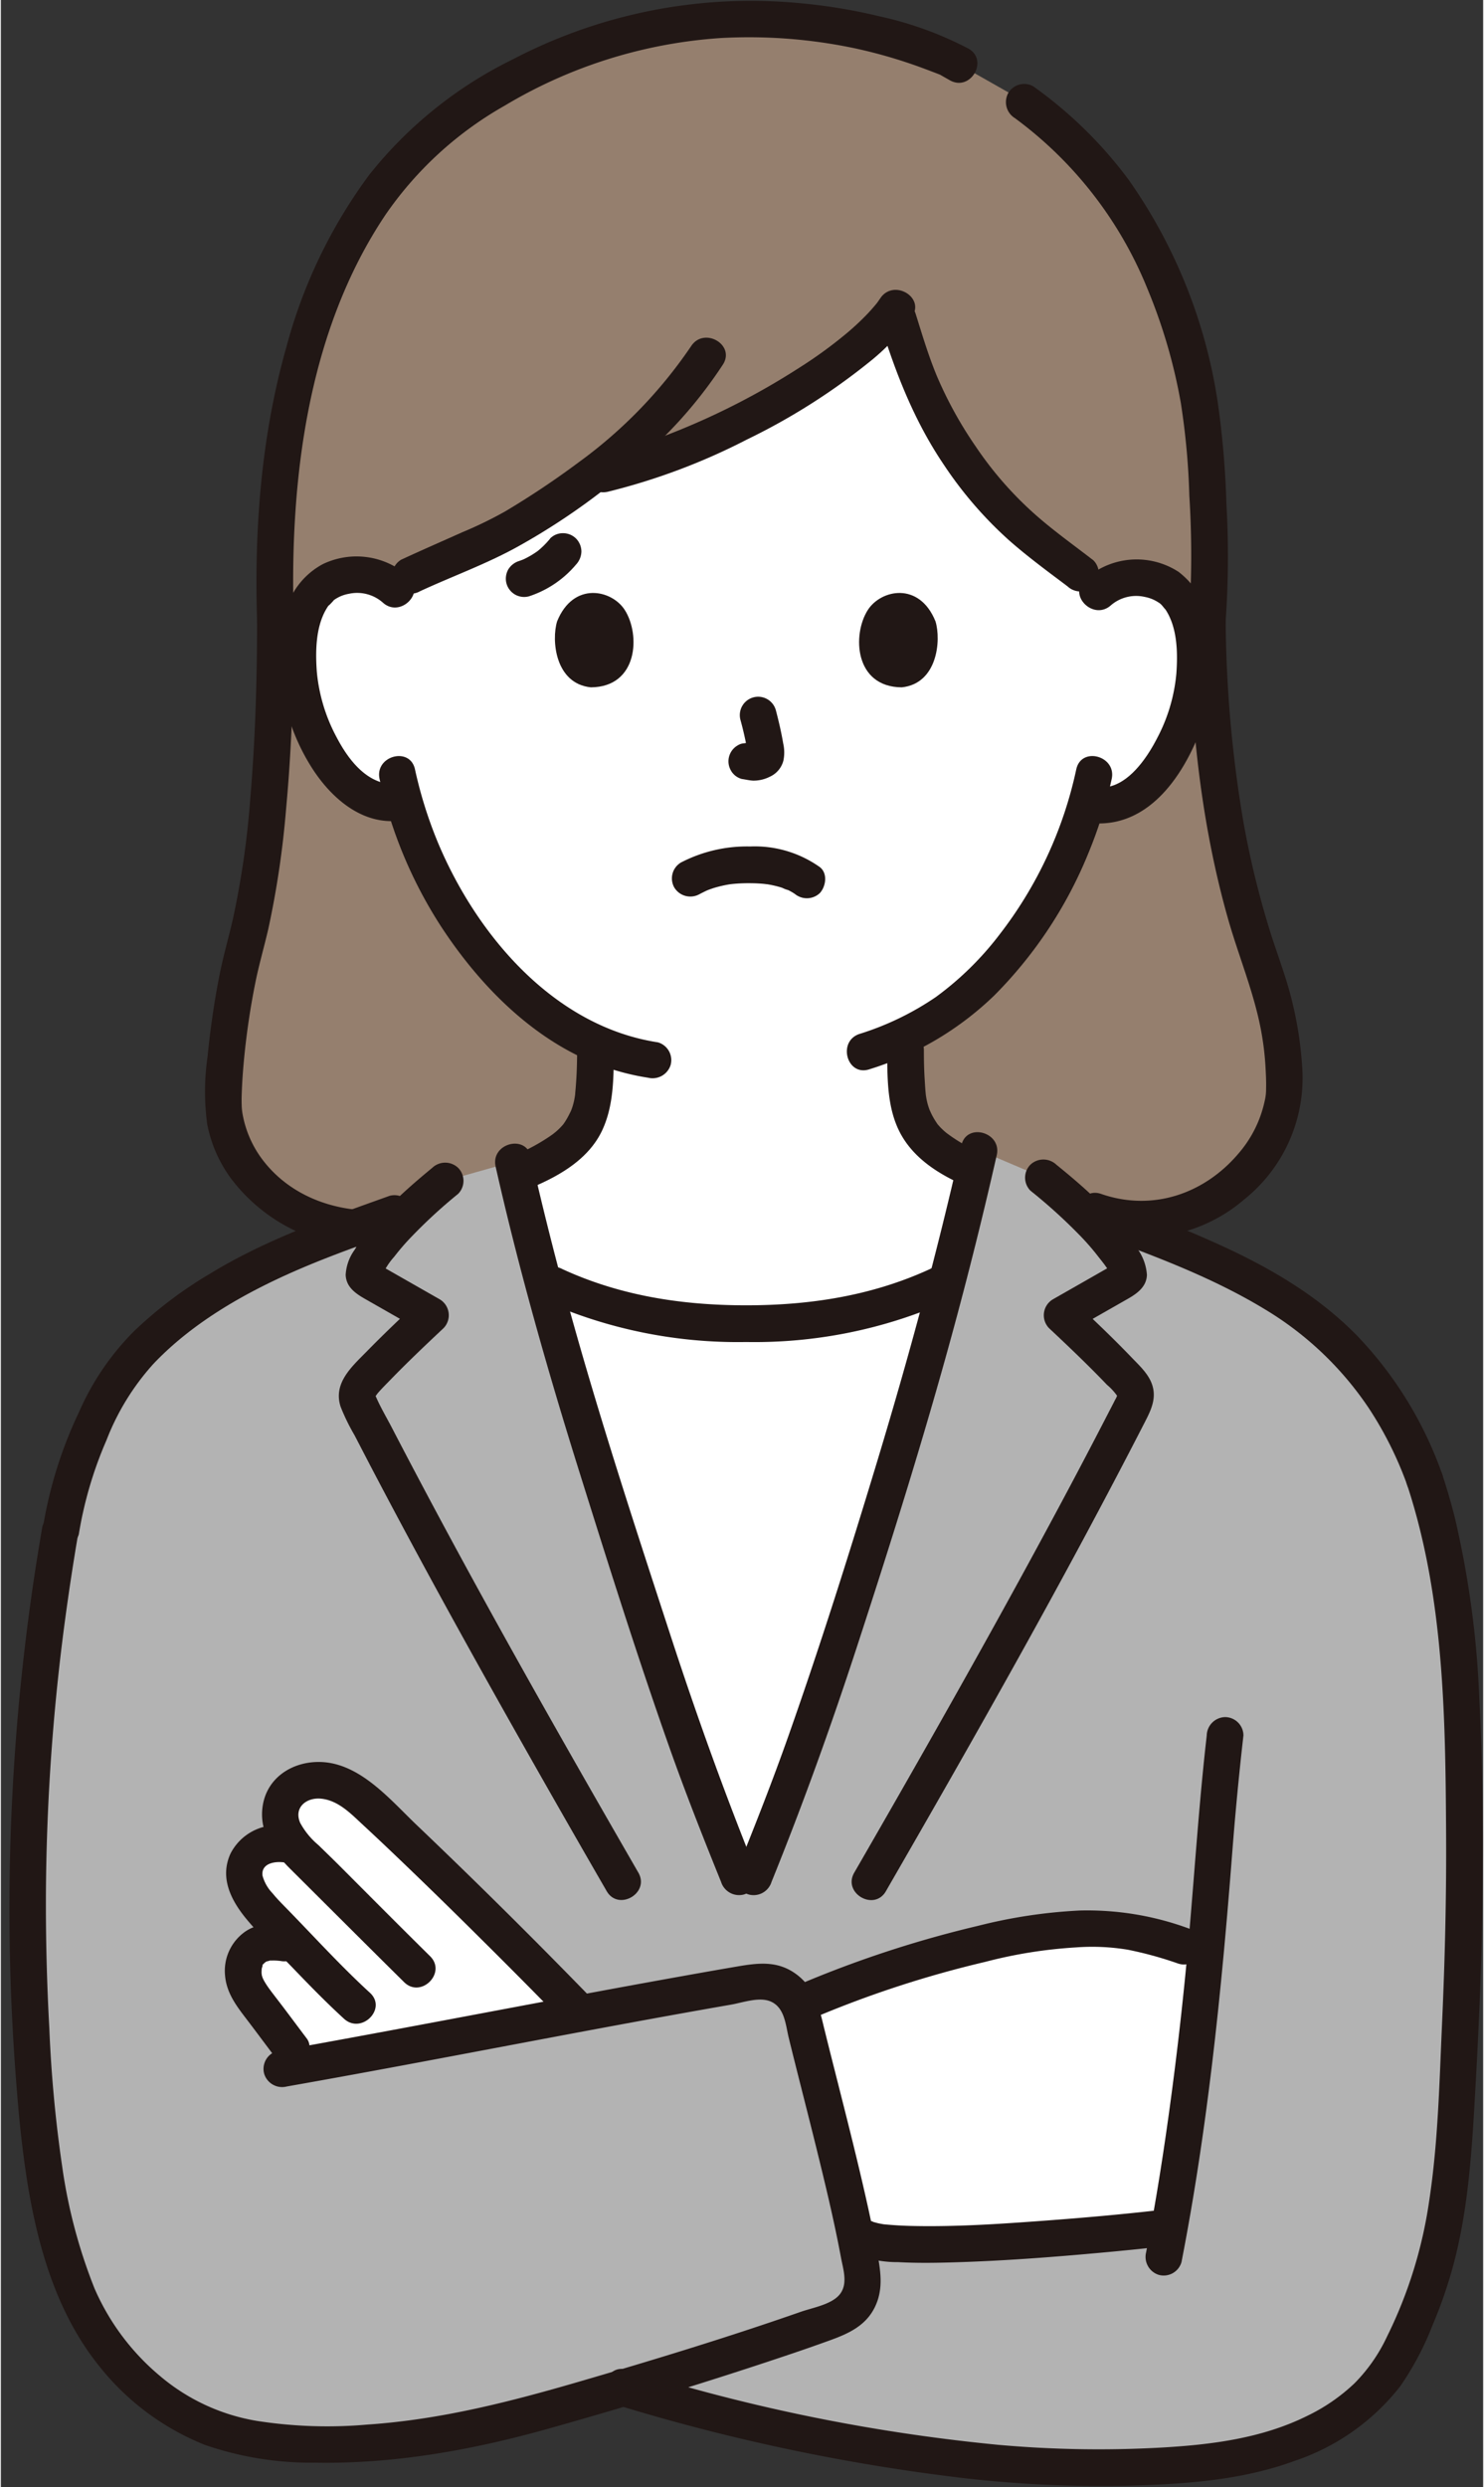
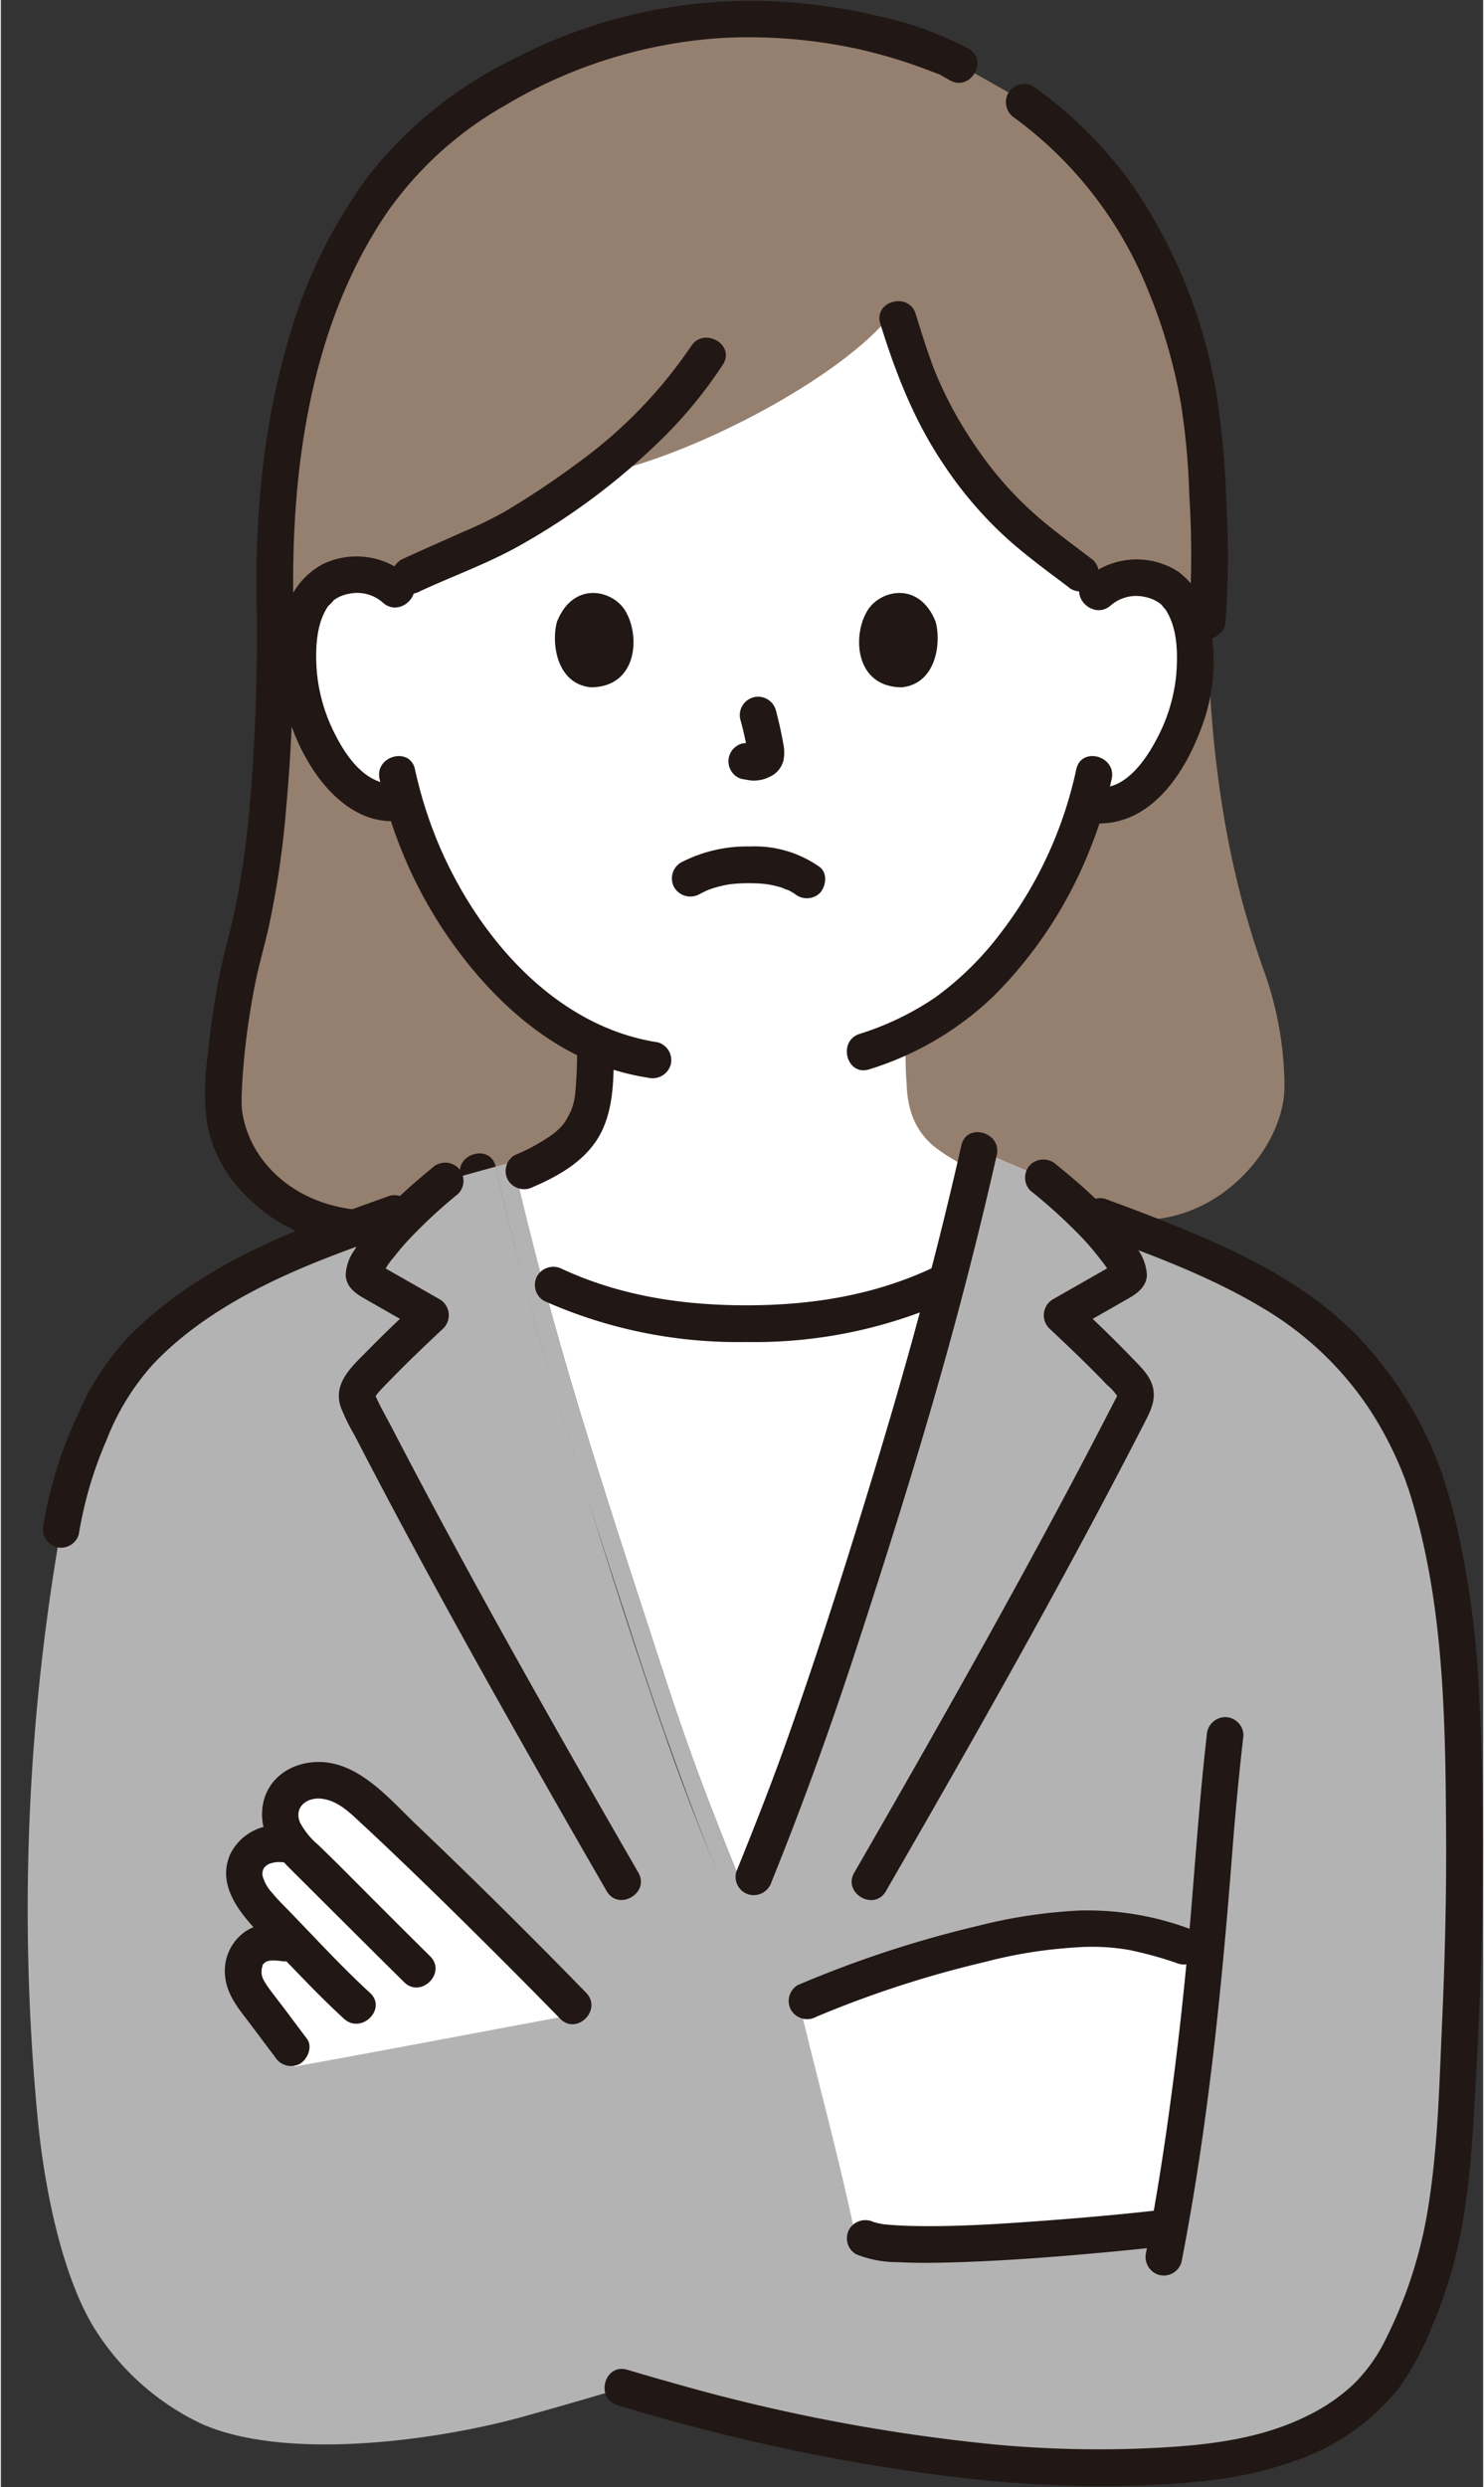
<svg xmlns="http://www.w3.org/2000/svg" height="325" preserveAspectRatio="xMidYMid meet" version="1.0" viewBox="-1.1 -0.1 193.9 325.2" width="194" zoomAndPan="magnify">
  <rect x="-1.1" y="-0.1" width="193.9" height="325.2" fill="#333333" stroke="none" />
  <g id="change1_1">
    <path d="M95.42,245.314c-6.155-15.188-7.739-20.2-12.55-34.976-4.822-14.808-9.274-28.6-13.14-43.11a55.965,55.965,0,0,0,26.662,5.748,56.038,56.038,0,0,0,26.306-5.57c-3.77,14.441-8.075,28.6-12.744,42.932-4.811,14.774-6.394,19.788-12.549,34.976Z" fill="#fff" />
  </g>
  <g id="change2_1">
    <path d="M34.819,81.023c-.972-29.256,6.725-50.473,18.858-62.088,7.313-7,23.794-16.541,42.311-16.541a67.211,67.211,0,0,1,26.878,5.149l1.387.785,7.583,4.3a57.379,57.379,0,0,1,7.845,6.576c9.259,8.933,15.693,25,16.718,39.394.295,4.152.975,14.954.321,22.43.329,24.705,4.883,38.533,7.234,45.339a45.231,45.231,0,0,1,2.855,15.477c.084,9.247-11.409,21.221-24.621,16.482L47.9,160.584c-12.1.291-19.975-8.614-19.907-16.823a96.026,96.026,0,0,1,2.927-20.479c2.277-8.131,3.9-22.431,3.9-42.259" fill="#957f6e" />
  </g>
  <g id="change3_1">
    <path d="M185.19,193.416a45.8,45.8,0,0,0-22.662-26.046,179.5,179.5,0,0,0-22.55-9.39c-1.483-1.411-3.087-2.8-4.7-4.1l-8.419-3.585c-4.619,20.508-10.411,40.1-16.9,60.041-4.811,14.774-6.394,19.788-12.549,34.976H95.42c-6.155-15.188-7.739-20.2-12.55-34.976C76.377,190.4,70.553,172.306,65.935,151.8l-8.911,2.509c-1.259,1.032-2.506,2.111-3.685,3.21-15.288,5.469-22.24,7.878-31.834,15.076a35.377,35.377,0,0,0-7.679,8.109,59.377,59.377,0,0,0-7.109,19.306,287.46,287.46,0,0,0-3.1,75.819c1.026,11.578,3.72,22.414,7.546,28.549a33.28,33.28,0,0,0,13.957,12.433c10.771,4.828,30.163,2.362,41.934-.873C71,314.85,75.6,313.525,80.334,312.11c12.452,3.712,26.128,6.991,36.819,8.449,14.032,1.913,24.636,2.691,39.6,1.321,12.518-1.612,20.828-6.451,24.715-13.664,4.767-8.841,6.742-17.067,7.5-28.662.969-14.512,1.564-29.068,1.344-43.624-.221-14.105-.65-29.047-5.153-42.535" fill="#b3b3b3" />
  </g>
  <g id="change1_2">
    <path d="M49.365,75.151h3.118c3.058-1.431,11.6-5.129,12.851-5.867a109.157,109.157,0,0,0,11.843-8l.478.608c12.97-2.929,30.822-12.678,37.231-20.292h1.378c1.876,6.03,3.448,11.757,9.988,20.574,4.566,6.16,10.433,10.021,13.882,12.7l2.278,2.473a7.18,7.18,0,0,1,5.2-1.9,6.651,6.651,0,0,1,5.965,3.384c2.028,3.568,1.909,10.119.532,14.175-.976,2.863-2.582,7.255-6.41,10.39a7.883,7.883,0,0,1-6.106,1.756l-.694-.162a55.187,55.187,0,0,1-10.194,19.456c-4.356,5.284-8.489,8.548-13.5,10.886.074,2.724-.031,3.4.192,6.444a13.022,13.022,0,0,0,.659,3.831,9.34,9.34,0,0,0,2.806,4.1,22.329,22.329,0,0,0,5.4,3.164q-1.694,7.335-3.579,14.538a56.029,56.029,0,0,1-26.3,5.568,56.066,56.066,0,0,1-26.657-5.736c-1.2-4.514-2.346-9.1-3.428-13.807a24.659,24.659,0,0,0,6.748-3.727,9.432,9.432,0,0,0,2.806-4.1,13.781,13.781,0,0,0,.658-3.831c.162-2.216.151-3.176.162-4.583l.29-.719c-5.531-2.343-10.411-6.4-15.031-12.028a55.082,55.082,0,0,1-10.292-19.792l-.488.141a7.857,7.857,0,0,1-6.095-1.8c-3.807-3.167-5.38-7.57-6.334-10.444-1.345-4.067-1.41-10.617.64-14.174a6.665,6.665,0,0,1,6-3.33,8.021,8.021,0,0,1,1.508.108Z" fill="#fff" />
  </g>
  <g id="change1_3">
    <path d="M156.314,257.328c-.771,7.778-2.27,21.2-4.616,34.1l-.937-.176c-8.252.959-34.749,3.371-38.792,1.322l-1.179.243c-1.862-9.31-5.332-22.024-7.128-29.67a5.847,5.847,0,0,0-.485-1.289l1.179-.32c6.511-2.886,10.268-3.911,17.066-5.872,6.081-1.763,12.582-3.592,20.966-3.6A35.656,35.656,0,0,1,153.5,254.32l3.074.264Q156.463,255.891,156.314,257.328Z" fill="#fff" />
  </g>
  <g id="change1_4">
    <path d="M46.129,235.127c7.326,6.622,20.823,20.03,27.642,27.037l.21,1.135c-12.857,2.391-26.585,5.013-36.7,6.82l-.441-2.468c-1.333-1.752-2.633-3.526-4.164-5.52a10.71,10.71,0,0,1-1.895-3.107,4.515,4.515,0,0,1,.639-3.889c1.189-1.366,2.677-1.443,4.594-1.168l.672-.639c-.793-.837-1.6-1.663-2.4-2.49a14.826,14.826,0,0,1-3.228-4.33,3.9,3.9,0,0,1,.573-4.054,4.782,4.782,0,0,1,4.3-1.443L37.006,241a8.074,8.074,0,0,1-1.09-1.7,4.745,4.745,0,0,1,.694-5.2,5.457,5.457,0,0,1,4.473-1.377A9.489,9.489,0,0,1,46.129,235.127Z" fill="#fff" />
  </g>
  <g id="change4_1">
    <path d="M37.219,81.023c-.573-18.064,1.7-37.695,12.009-53.057A47.039,47.039,0,0,1,64.791,13.725,63.173,63.173,0,0,1,93.117,4.87a67.143,67.143,0,0,1,17.594,1.368,64.953,64.953,0,0,1,7.273,2.03c1.211.413,2.4.872,3.6,1.33.674.258.245.11.111.039.152.081.3.17.45.254l.9.509c2.692,1.525,5.114-2.621,2.423-4.144a46.335,46.335,0,0,0-11.679-4.23A72.858,72.858,0,0,0,97.865.013,67.266,67.266,0,0,0,65.838,7.677a54.6,54.6,0,0,0-18.76,15.1A66.638,66.638,0,0,0,36.268,45.22c-3.3,11.587-4.23,23.8-3.849,35.8.1,3.081,4.9,3.095,4.8,0Z" fill="#211715" />
  </g>
  <g id="change4_2">
    <path d="M159.12,81.023a120.214,120.214,0,0,0,.093-15.256A116.466,116.466,0,0,0,158.08,52.5a68.061,68.061,0,0,0-11.651-29.091A55.855,55.855,0,0,0,133.967,11.2a2.419,2.419,0,0,0-3.284.861,2.454,2.454,0,0,0,.861,3.284A51.8,51.8,0,0,1,148.89,37.673a70.879,70.879,0,0,1,4.363,14.92,95.216,95.216,0,0,1,1.111,12.114,124.24,124.24,0,0,1-.044,16.316,2.419,2.419,0,0,0,2.4,2.4,2.449,2.449,0,0,0,2.4-2.4Z" fill="#211715" />
  </g>
  <g id="change4_3">
    <path d="M32.421,81.023c-.005,7.728-.228,15.464-.883,23.166a114.021,114.021,0,0,1-2.272,15.831c-.57,2.5-1.289,4.95-1.783,7.468-.688,3.513-1.2,7.07-1.55,10.633a31.984,31.984,0,0,0-.047,8.724,17.592,17.592,0,0,0,3.178,7.225A22.646,22.646,0,0,0,47.9,162.984c3.086-.049,3.095-4.849,0-4.8-5.567.088-11.093-1.961-14.6-6.426a13.955,13.955,0,0,1-2.754-6.053,7.668,7.668,0,0,1-.142-1.4c-.022-.648,0-1.3.029-1.946.06-1.477.177-2.952.324-4.423q.483-4.8,1.433-9.536c.48-2.392,1.168-4.726,1.711-7.1a120.155,120.155,0,0,0,2.313-15.649c.759-8.183,1.007-16.409,1.013-24.624,0-3.089-4.8-3.094-4.8,0Z" fill="#211715" />
  </g>
  <g id="change4_4">
-     <path d="M154.32,81.023c.19,13.119,1.513,26.363,5.107,39.019,1.312,4.618,3.172,9.092,4.162,13.8a37.51,37.51,0,0,1,.748,5.713c.049.89.092,1.787.068,2.678a6.507,6.507,0,0,1-.182,1.62,15.4,15.4,0,0,1-3.356,6.791c-4.507,5.369-11.324,7.7-18.041,5.367-2.924-1.016-4.181,3.619-1.276,4.628a20.571,20.571,0,0,0,20.007-3.917,20.306,20.306,0,0,0,7.612-16.494,48.38,48.38,0,0,0-2.308-12.718c-.614-1.927-1.306-3.828-1.912-5.757a116.753,116.753,0,0,1-3.543-14.566,162.846,162.846,0,0,1-2.286-26.16c-.045-3.086-4.845-3.095-4.8,0Z" fill="#211715" />
-   </g>
+     </g>
  <g id="change4_5">
    <path d="M90.288,116.82c.336-.177.675-.347,1.02-.509l.073-.034c-.388.181.048-.015.108-.036.249-.089.5-.178.75-.255a16.065,16.065,0,0,1,2.09-.471c-.362.06-.007,0,.166-.017q.308-.033.617-.056c.5-.037,1-.055,1.5-.058.466,0,.931.007,1.4.035.214.012.428.027.642.047.022,0,.8.1.311.028a13.478,13.478,0,0,1,2.064.464c.129.04.745.353.852.305-.063.028-.476-.233-.171-.066.117.064.243.116.361.178.174.092.345.189.512.294.2.124.789.577.056.006a2.466,2.466,0,0,0,3.394,0c.79-.861,1.058-2.57,0-3.394a14.707,14.707,0,0,0-9.127-2.7,18.751,18.751,0,0,0-9.033,2.092A2.418,2.418,0,0,0,87,115.959a2.454,2.454,0,0,0,3.284.861Z" fill="#211715" />
  </g>
  <g id="change4_6">
    <path d="M95.65,94.042a42.425,42.425,0,0,1,.994,4.548l-.086-.638a2.749,2.749,0,0,1,.017.628l.086-.638a1.508,1.508,0,0,1-.069.282l.242-.573a1.15,1.15,0,0,1-.1.182l.375-.486a.98.98,0,0,1-.148.147l.486-.376a2.894,2.894,0,0,1-.361.191l.574-.242a2.632,2.632,0,0,1-.608.177l.638-.086a2.355,2.355,0,0,1-.569,0l.638.086c-.215-.03-.426-.082-.641-.111a1.823,1.823,0,0,0-.957-.043,1.788,1.788,0,0,0-.893.285,2.4,2.4,0,0,0-.861,3.284,2.3,2.3,0,0,0,1.435,1.1c.5.067.975.193,1.479.215a4.74,4.74,0,0,0,2.188-.521,3.171,3.171,0,0,0,1.754-2.09,5.206,5.206,0,0,0-.022-2.243c-.247-1.466-.586-2.918-.963-4.355a2.4,2.4,0,0,0-4.628,1.276Z" fill="#211715" />
  </g>
  <g id="change4_7">
    <path d="M71.666,81.143c-.76,2.469-.265,8.147,4.411,8.63,6.181-.037,6.51-6.9,4.429-10.13C78.8,77,73.794,75.9,71.666,81.143Z" fill="#211715" />
  </g>
  <g id="change4_8">
    <path d="M121.159,81.143c.76,2.469.265,8.147-4.411,8.63-6.181-.037-6.51-6.9-4.43-10.13C114.022,77,119.031,75.9,121.159,81.143Z" fill="#211715" />
  </g>
  <g id="change4_9">
    <path d="M89.2,45.154a61.156,61.156,0,0,1-14.722,15.2,111.537,111.537,0,0,1-9.611,6.417,53.045,53.045,0,0,1-5.641,2.738c-2.652,1.191-5.321,2.349-7.958,3.574a2.42,2.42,0,0,0-.861,3.284,2.457,2.457,0,0,0,3.284.861c4.235-1.967,8.727-3.579,12.813-5.845a87.923,87.923,0,0,0,18.85-14.071,58.881,58.881,0,0,0,7.991-9.732c1.691-2.595-2.463-5-4.145-2.422Z" fill="#211715" />
  </g>
  <g id="change4_10">
-     <path d="M113.945,38.892c-.119.178-.241.353-.366.527-.249.345.1-.11-.177.229q-.546.661-1.135,1.284a34.269,34.269,0,0,1-2.513,2.367,58.058,58.058,0,0,1-6.505,4.744,95.029,95.029,0,0,1-16.67,8.523,68.451,68.451,0,0,1-9.565,3.008c-3.01.689-1.736,5.318,1.276,4.628A82.746,82.746,0,0,0,96.5,57.368a83.391,83.391,0,0,0,15.966-10.1,28.44,28.44,0,0,0,5.628-5.955c1.728-2.57-2.429-4.976-4.145-2.423Z" fill="#211715" />
-   </g>
+     </g>
  <g id="change4_11">
    <path d="M141.826,73.174c-2.472-1.913-5.019-3.725-7.378-5.781a46.682,46.682,0,0,1-8.044-9.138,52.27,52.27,0,0,1-5.083-9.233c-1.087-2.627-1.9-5.353-2.747-8.065-.914-2.94-5.549-1.685-4.628,1.276,2.037,6.55,4.445,12.726,8.313,18.445a51.408,51.408,0,0,0,8.507,9.856c1.414,1.249,2.894,2.42,4.392,3.567q.882.675,1.772,1.339c.437.327,1.332,1,1.5,1.128a2.48,2.48,0,0,0,3.394,0,2.415,2.415,0,0,0,0-3.394Z" fill="#211715" />
  </g>
  <g id="change4_12">
-     <path d="M70.751,70.327a11.444,11.444,0,0,1-1.829,1.786l.485-.375a11.445,11.445,0,0,1-2.49,1.457l.574-.242c-.255.106-.512.2-.773.292a2.55,2.55,0,0,0-1.435,1.1,2.456,2.456,0,0,0-.242,1.85,2.429,2.429,0,0,0,1.1,1.434,2.4,2.4,0,0,0,1.85.242,13.536,13.536,0,0,0,6.151-4.153,2.586,2.586,0,0,0,.7-1.7,2.445,2.445,0,0,0-.7-1.7,2.417,2.417,0,0,0-1.7-.7,2.342,2.342,0,0,0-1.7.7Z" fill="#211715" />
-   </g>
+     </g>
  <g id="change4_13">
    <path d="M48.442,101.76a58.4,58.4,0,0,0,8.071,19.326C60.629,127.37,66.046,133.263,72.63,137a32.01,32.01,0,0,0,10.936,3.819,2.476,2.476,0,0,0,2.952-1.676,2.418,2.418,0,0,0-1.676-2.953c-13.573-2.079-23.671-13.98-28.749-26.075a56.083,56.083,0,0,1-3.022-9.632c-.665-3.015-5.294-1.739-4.629,1.276Z" fill="#211715" />
  </g>
  <g id="change4_14">
    <path d="M139.577,100.484a53.508,53.508,0,0,1-9.984,21.539,40.454,40.454,0,0,1-8.4,8.254,37.422,37.422,0,0,1-9.964,4.812c-2.924.954-1.672,5.59,1.276,4.629a40.786,40.786,0,0,0,16.338-9.649,56.488,56.488,0,0,0,12.343-18.677,57.669,57.669,0,0,0,3.022-9.632c.664-3.01-3.963-4.3-4.629-1.276Z" fill="#211715" />
  </g>
  <g id="change4_15">
    <path d="M144.113,79.04a5.068,5.068,0,0,1,4.433-1.087,4.816,4.816,0,0,1,1.761.708,1.784,1.784,0,0,1,.506.431c.074.078.632.784.321.343,1.667,2.37,1.734,5.717,1.536,8.514a22.305,22.305,0,0,1-2.512,8.46c-1.433,2.8-4.237,6.937-7.923,6.422a2.482,2.482,0,0,0-2.953,1.676,2.417,2.417,0,0,0,1.677,2.952c8.494,1.187,13.469-7.253,15.613-14.267a24.665,24.665,0,0,0,.645-10.822,11.117,11.117,0,0,0-4.263-7.7,10.077,10.077,0,0,0-12.235.976c-2.3,2.073,1.105,5.459,3.394,3.394Z" fill="#211715" />
  </g>
  <g id="change4_16">
    <path d="M52.247,75.285a10.165,10.165,0,0,0-11.241-1.618A9.863,9.863,0,0,0,36.02,80.38c-1.721,6.634-.085,14.2,3.569,19.922,2.5,3.919,6.584,7.544,11.566,6.888a2.479,2.479,0,0,0,2.4-2.4c0-1.165-1.1-2.571-2.4-2.4-3.994.526-6.673-2.909-8.34-6.1a22.375,22.375,0,0,1-2.587-8.616c-.2-2.834-.136-6.284,1.6-8.683-.3.415.74-.7.614-.608a4.711,4.711,0,0,1,1.994-.842,5.076,5.076,0,0,1,4.419,1.14c2.274,2.084,5.678-1.3,3.394-3.394Z" fill="#211715" />
  </g>
  <g id="change4_17">
    <path d="M68.535,155.091c3.59-1.526,7.26-3.684,9-7.336,1.554-3.271,1.525-7,1.55-10.559a2.4,2.4,0,1,0-4.8,0c-.009,1.248-.027,2.492-.105,3.737q-.038.624-.088,1.246c-.019.229-.042.458-.06.687a2.359,2.359,0,0,1-.036.335,9.117,9.117,0,0,1-.268,1.235c-.064.22-.14.437-.225.65-.167.421.238-.454-.113.246-.168.336-.336.67-.531.991-.107.177-.22.349-.337.519-.053.076-.236.292-.077.1a8.363,8.363,0,0,1-1.628,1.464,25.2,25.2,0,0,1-4.7,2.537,2.414,2.414,0,0,0-.861,3.283,2.464,2.464,0,0,0,3.284.861Z" fill="#211715" />
  </g>
  <g id="change4_18">
-     <path d="M114.841,137.2c.024,3.368-.031,6.939,1.33,10.073,1.536,3.537,4.7,5.742,8.1,7.326a2.456,2.456,0,0,0,3.283-.861,2.43,2.43,0,0,0-.861-3.284A20.921,20.921,0,0,1,122.546,148a9.472,9.472,0,0,1-.7-.644c-.138-.142-.269-.291-.4-.443-.252-.3.165.246-.055-.077-.2-.293-.389-.591-.56-.9-.1-.175-.185-.353-.271-.532-.028-.057-.233-.532-.1-.2a8.375,8.375,0,0,1-.364-1.1c-.042-.169-.079-.34-.113-.512-.019-.1-.094-.583-.053-.269-.1-.786-.14-1.587-.189-2.378-.077-1.245-.1-2.489-.1-3.737a2.4,2.4,0,1,0-4.8,0Z" fill="#211715" />
-   </g>
+     </g>
  <g id="change4_19">
    <path d="M69.941,169.99a62.2,62.2,0,0,0,26.451,5.386,62.2,62.2,0,0,0,26.45-5.386,2.419,2.419,0,0,0,.861-3.284,2.455,2.455,0,0,0-3.283-.861c-7.616,3.5-15.71,4.731-24.028,4.731s-16.412-1.225-24.028-4.731a2.47,2.47,0,0,0-3.284.861,2.42,2.42,0,0,0,.861,3.284Z" fill="#211715" />
  </g>
  <g id="change4_20">
    <path d="M75.464,260.468q-10.852-11.147-22.118-21.89c-3.654-3.477-7.78-8.56-13.319-8.282-3.287.165-6.222,2.155-6.839,5.532-.623,3.406,1.257,6.135,3.556,8.422,4.969,4.944,9.923,9.9,14.91,14.829,2.2,2.173,5.6-1.219,3.395-3.394-3.938-3.888-7.839-7.813-11.75-11.729-.944-.946-1.906-1.872-2.862-2.806a9.981,9.981,0,0,1-2.379-2.9c-.879-2.033.842-3.358,2.749-3.161,2.248.232,3.887,1.969,5.45,3.414s3.136,2.934,4.688,4.418q5.331,5.1,10.561,10.306Q66.83,258.5,72.07,263.862c2.158,2.217,5.551-1.178,3.394-3.394Z" fill="#211715" />
  </g>
  <g id="change4_21">
    <path d="M35.923,238.614a6.824,6.824,0,0,0-6.976,3.645c-1.455,3.163.062,6.129,2.1,8.591,1.914,2.311,4.159,4.4,6.235,6.566,2.113,2.2,4.251,4.384,6.505,6.446,2.275,2.082,5.679-1.3,3.394-3.394-3.628-3.319-6.945-6.949-10.366-10.476-.8-.83-1.644-1.638-2.374-2.536a5.323,5.323,0,0,1-1.31-2.3c-.2-1.553,1.479-1.912,2.79-1.739a2.411,2.411,0,0,0,2.4-2.4,2.461,2.461,0,0,0-2.4-2.4Z" fill="#211715" />
  </g>
  <g id="change4_22">
    <path d="M38.917,266.445c-1.025-1.353-2.034-2.717-3.058-4.07-.507-.67-1.023-1.333-1.529-2-.229-.305-.456-.611-.665-.931-.124-.191-.244-.385-.354-.584-.027-.049-.272-.579-.172-.329.089.222-.083-.282-.088-.3-.023-.087-.063-.566-.052-.212.012.374.006-.175.006-.249,0-.164.017-.325.022-.488.009-.285-.107.4.02-.041.054-.185.1-.366.163-.549-.109.34-.151.138.033,0,.256-.19-.463.424.013-.009.051-.047.467-.4.192-.2s.158-.079.215-.115c.4-.253-.238.02,0,0a2.946,2.946,0,0,0,.428-.114c.536-.138-.483-.008.09,0,.16,0,.321-.009.482-.006s.335.013.5.026c.113.008.733.08.214.01a2.471,2.471,0,0,0,2.953-1.676c.256-1.126-.346-2.773-1.677-2.952-2.019-.273-4.12-.382-5.869.87a6.268,6.268,0,0,0-2.552,5.719c.2,2.239,1.46,3.905,2.778,5.629,1.267,1.657,2.506,3.336,3.765,5a2.464,2.464,0,0,0,3.284.861c.986-.635,1.672-2.213.861-3.283Z" fill="#211715" />
  </g>
  <g id="change4_23">
    <path d="M153.34,295.681c3.456-17.731,5.261-35.722,6.652-53.715q.587-7.587,1.45-15.146a2.415,2.415,0,0,0-2.4-2.4,2.457,2.457,0,0,0-2.4,2.4c-.955,8.338-1.508,16.7-2.223,25.059s-1.658,16.736-2.823,25.059c-.819,5.845-1.756,11.674-2.885,17.467a2.463,2.463,0,0,0,1.676,2.952,2.423,2.423,0,0,0,2.953-1.676Z" fill="#211715" />
  </g>
  <g id="change4_24">
    <path d="M182.846,194.033c4.834,14.634,5.018,30.356,5.106,45.618.048,8.27-.155,16.539-.528,24.8-.348,7.707-.518,15.553-1.679,23.19a58.835,58.835,0,0,1-5.532,17.8,21.748,21.748,0,0,1-4.236,6.082,24.141,24.141,0,0,1-6.157,4.249c-5.977,2.977-12.656,3.8-19.236,4.168a147.437,147.437,0,0,1-21.225-.366,236.7,236.7,0,0,1-43.014-8.224q-2.763-.774-5.512-1.594c-2.967-.884-4.235,3.748-1.276,4.628a258.681,258.681,0,0,0,44.937,9.5,156.385,156.385,0,0,0,21.623,1.042c7.433-.195,15.006-.669,22.045-3.26a29.348,29.348,0,0,0,13.777-9.729,38.359,38.359,0,0,0,4.231-7.987,59.279,59.279,0,0,0,3.093-9.306c1.772-7.369,2.138-14.973,2.568-22.511.485-8.5.816-17.016.9-25.532.086-8.191,0-16.4-.434-24.584a124.757,124.757,0,0,0-3.181-23.584q-.716-2.867-1.645-5.673c-.965-2.92-5.6-1.669-4.629,1.276Z" fill="#211715" />
  </g>
  <g id="change4_25">
    <path d="M142.054,161.278c7.575,2.768,15.312,5.635,22.229,9.842a42.942,42.942,0,0,1,13.6,12.97,47.364,47.364,0,0,1,4.962,9.943,2.464,2.464,0,0,0,2.953,1.676,2.421,2.421,0,0,0,1.676-2.952,50.271,50.271,0,0,0-11.12-18.161c-5.314-5.441-11.837-9.162-18.726-12.247-4.685-2.1-9.479-3.938-14.3-5.7a2.421,2.421,0,0,0-2.952,1.676,2.449,2.449,0,0,0,1.676,2.952Z" fill="#211715" />
  </g>
  <g id="change4_26">
-     <path d="M4.334,199.506a292.192,292.192,0,0,0-2.985,77.725c1.119,11.1,3.251,23.192,10.451,32.091a33.481,33.481,0,0,0,13.786,10.26,42.661,42.661,0,0,0,14.431,2.325c10.356.192,20.659-1.671,30.592-4.469,10.25-2.888,20.451-5.988,30.547-9.376,2.1-.7,4.189-1.422,6.267-2.177,2.406-.875,4.644-1.906,5.82-4.346,1.187-2.462.694-4.927.222-7.494-.438-2.382-.95-4.749-1.486-7.11-1.195-5.259-2.528-10.487-3.85-15.715-.592-2.338-1.184-4.676-1.753-7.02-.622-2.564-1.412-4.822-3.715-6.364-2.338-1.565-4.774-1.261-7.387-.815q-3.357.573-6.709,1.175-7.755,1.386-15.5,2.842c-10.5,1.959-21,3.963-31.508,5.88q-3.267.6-6.538,1.174a2.42,2.42,0,0,0-1.676,2.952A2.453,2.453,0,0,0,36.3,272.72c19.4-3.417,38.705-7.328,58.111-10.7,1.59-.277,3.758-1.088,5.271-.378,1.771.831,1.877,3.059,2.287,4.731,1.18,4.81,2.429,9.6,3.614,14.411,1.164,4.718,2.306,9.449,3.2,14.226.3,1.63,1,3.611-.238,5-1.1,1.236-3.473,1.639-4.987,2.167-9.443,3.3-19.022,6.222-28.621,9.024C65.7,313.9,56.5,316.278,46.861,316.926a59.912,59.912,0,0,1-14.411-.471,26.226,26.226,0,0,1-12.724-5.877,30.975,30.975,0,0,1-8.567-11.439,68.938,68.938,0,0,1-4.228-15.913,172.849,172.849,0,0,1-1.689-18.121q-.489-8.866-.444-17.752A281.739,281.739,0,0,1,7.47,210.475q.672-4.857,1.492-9.693a2.472,2.472,0,0,0-1.676-2.952,2.419,2.419,0,0,0-2.952,1.676Z" fill="#211715" />
-   </g>
+     </g>
  <g id="change4_27">
    <path d="M9.1,200.51a51.463,51.463,0,0,1,3.617-12.292,32.092,32.092,0,0,1,6.155-10c5.076-5.342,11.776-9.177,18.479-12.114,4.472-1.96,9.1-3.572,13.691-5.218a2.462,2.462,0,0,0,1.676-2.952,2.421,2.421,0,0,0-2.952-1.677c-8.016,2.873-16.167,5.7-23.465,10.164a54.231,54.231,0,0,0-9.979,7.541,34.451,34.451,0,0,0-7.175,10.527,55.986,55.986,0,0,0-4.676,14.749,2.48,2.48,0,0,0,1.677,2.952A2.418,2.418,0,0,0,9.1,200.51Z" fill="#211715" />
  </g>
  <g id="change4_28">
    <path d="M110.753,294.645a14.332,14.332,0,0,0,5.484,1.042c2.626.146,5.264.095,7.891.01,6.263-.2,12.52-.681,18.759-1.251,2.629-.24,5.257-.5,7.879-.8a2.473,2.473,0,0,0,2.4-2.4,2.415,2.415,0,0,0-2.4-2.4c-5.085.588-10.189,1.038-15.294,1.416-5.847.432-11.736.834-17.6.69-1.142-.029-2.279-.1-3.416-.208-.438-.043.09.015.149.024-.125-.019-.252-.035-.377-.058-.2-.037-.409-.071-.612-.118-.155-.036-.308-.089-.464-.121-.562-.116.071.052.026.03a2.464,2.464,0,0,0-3.284.861,2.422,2.422,0,0,0,.861,3.284Z" fill="#211715" />
  </g>
  <g id="change4_29">
    <path d="M105.563,263.607a139.187,139.187,0,0,1,22.082-7.175,61.247,61.247,0,0,1,11.909-1.9,28.587,28.587,0,0,1,6.741.3,48.325,48.325,0,0,1,6.567,1.8c2.933.991,4.192-3.643,1.276-4.628a38.434,38.434,0,0,0-14.122-2.293,67.074,67.074,0,0,0-13.274,2,145.122,145.122,0,0,0-23.6,7.752,2.417,2.417,0,0,0-.861,3.284,2.46,2.46,0,0,0,3.284.861Z" fill="#211715" />
  </g>
  <g id="change4_30">
-     <path d="M63.621,152.436c3.072,13.6,6.9,27.01,11.078,40.313,3.714,11.84,7.445,23.705,11.575,35.408,2.114,5.993,4.447,11.905,6.832,17.795a2.476,2.476,0,0,0,2.952,1.676,2.416,2.416,0,0,0,1.676-2.952c-4.132-10.2-7.837-20.51-11.247-30.975-4.3-13.184-8.621-26.365-12.4-39.708q-3.215-11.339-5.834-22.833c-.68-3.012-5.309-1.737-4.628,1.276Z" fill="#211715" />
+     <path d="M63.621,152.436c3.072,13.6,6.9,27.01,11.078,40.313,3.714,11.84,7.445,23.705,11.575,35.408,2.114,5.993,4.447,11.905,6.832,17.795c-4.132-10.2-7.837-20.51-11.247-30.975-4.3-13.184-8.621-26.365-12.4-39.708q-3.215-11.339-5.834-22.833c-.68-3.012-5.309-1.737-4.628,1.276Z" fill="#211715" />
  </g>
  <g id="change4_31">
    <path d="M82.292,244.756c-11.079-19.205-22.03-38.5-32.244-58.182-.69-1.329-1.483-2.655-2.076-4.03a.656.656,0,0,1-.08-.235c0,.293.092.011.351-.288.523-.6,1.1-1.17,1.656-1.743,2.237-2.3,4.566-4.514,6.907-6.71a2.422,2.422,0,0,0-.486-3.769l-4.209-2.4-1.895-1.081-1.052-.6-.421-.24q-.692-.46-.263-.091l.328,1.212a9.16,9.16,0,0,1,1.551-2.375,30.709,30.709,0,0,1,2.3-2.657A67.172,67.172,0,0,1,58.721,156a2.417,2.417,0,0,0,0-3.394,2.454,2.454,0,0,0-3.394,0c-3.755,3.094-7.595,6.517-10.147,10.715a6.118,6.118,0,0,0-1.172,3.27c.053,1.588,1.285,2.437,2.523,3.144l7.366,4.2-.485-3.769c-2.224,2.086-4.437,4.185-6.57,6.365-1.976,2.018-4.531,4.193-3.487,7.332a27.089,27.089,0,0,0,1.816,3.71q1,1.929,2,3.852,2.041,3.9,4.12,7.786c5.581,10.429,11.336,20.765,17.174,31.053q4.806,8.474,9.681,16.907c1.543,2.675,5.692.261,4.144-2.423Z" fill="#211715" />
  </g>
  <g id="change4_32">
    <path d="M124.544,149.659c-3.151,13.959-6.906,27.773-11.053,41.467-3.629,11.98-7.4,23.95-11.568,35.755-2.115,5.993-4.447,11.905-6.832,17.795a2.415,2.415,0,0,0,1.676,2.952,2.459,2.459,0,0,0,2.952-1.676c4.132-10.2,7.837-20.51,11.247-30.975,4.4-13.49,8.65-27.023,12.384-40.713q3.164-11.6,5.823-23.329c.679-3.008-3.948-4.293-4.629-1.276Z" fill="#211715" />
  </g>
  <g id="change4_33">
    <path d="M114.677,247.179c11.684-20.253,23.236-40.6,33.909-61.41.728-1.418,1.406-2.824,1.015-4.459-.383-1.6-1.684-2.763-2.78-3.906-2.389-2.491-4.891-4.869-7.408-7.23l-.486,3.769,7.367-4.2c1.233-.7,2.47-1.577,2.523-3.144a6.569,6.569,0,0,0-1.347-3.551c-2.7-4.251-6.619-7.715-10.5-10.859a2.472,2.472,0,0,0-3.394,0,2.417,2.417,0,0,0,0,3.394,69.723,69.723,0,0,1,6.368,5.755,32.092,32.092,0,0,1,2.454,2.8c.423.556,1.59,1.92,1.614,2.464l.328-1.212c.2-.38-.236.076-.474.211l-1.052.6-2.1,1.2-4.209,2.4a2.422,2.422,0,0,0-.486,3.769c2.107,1.976,4.2,3.964,6.232,6.021q.677.685,1.343,1.383a7.555,7.555,0,0,1,1.338,1.453c.09.187.006-.26-.012-.063a2.417,2.417,0,0,1-.272.583c-.3.607-.62,1.207-.931,1.81q-3.761,7.294-7.659,14.517c-5.313,9.867-10.775,19.653-16.309,29.4q-4.579,8.061-9.217,16.087c-1.546,2.681,2.6,5.1,4.145,2.423Z" fill="#211715" />
  </g>
</svg>